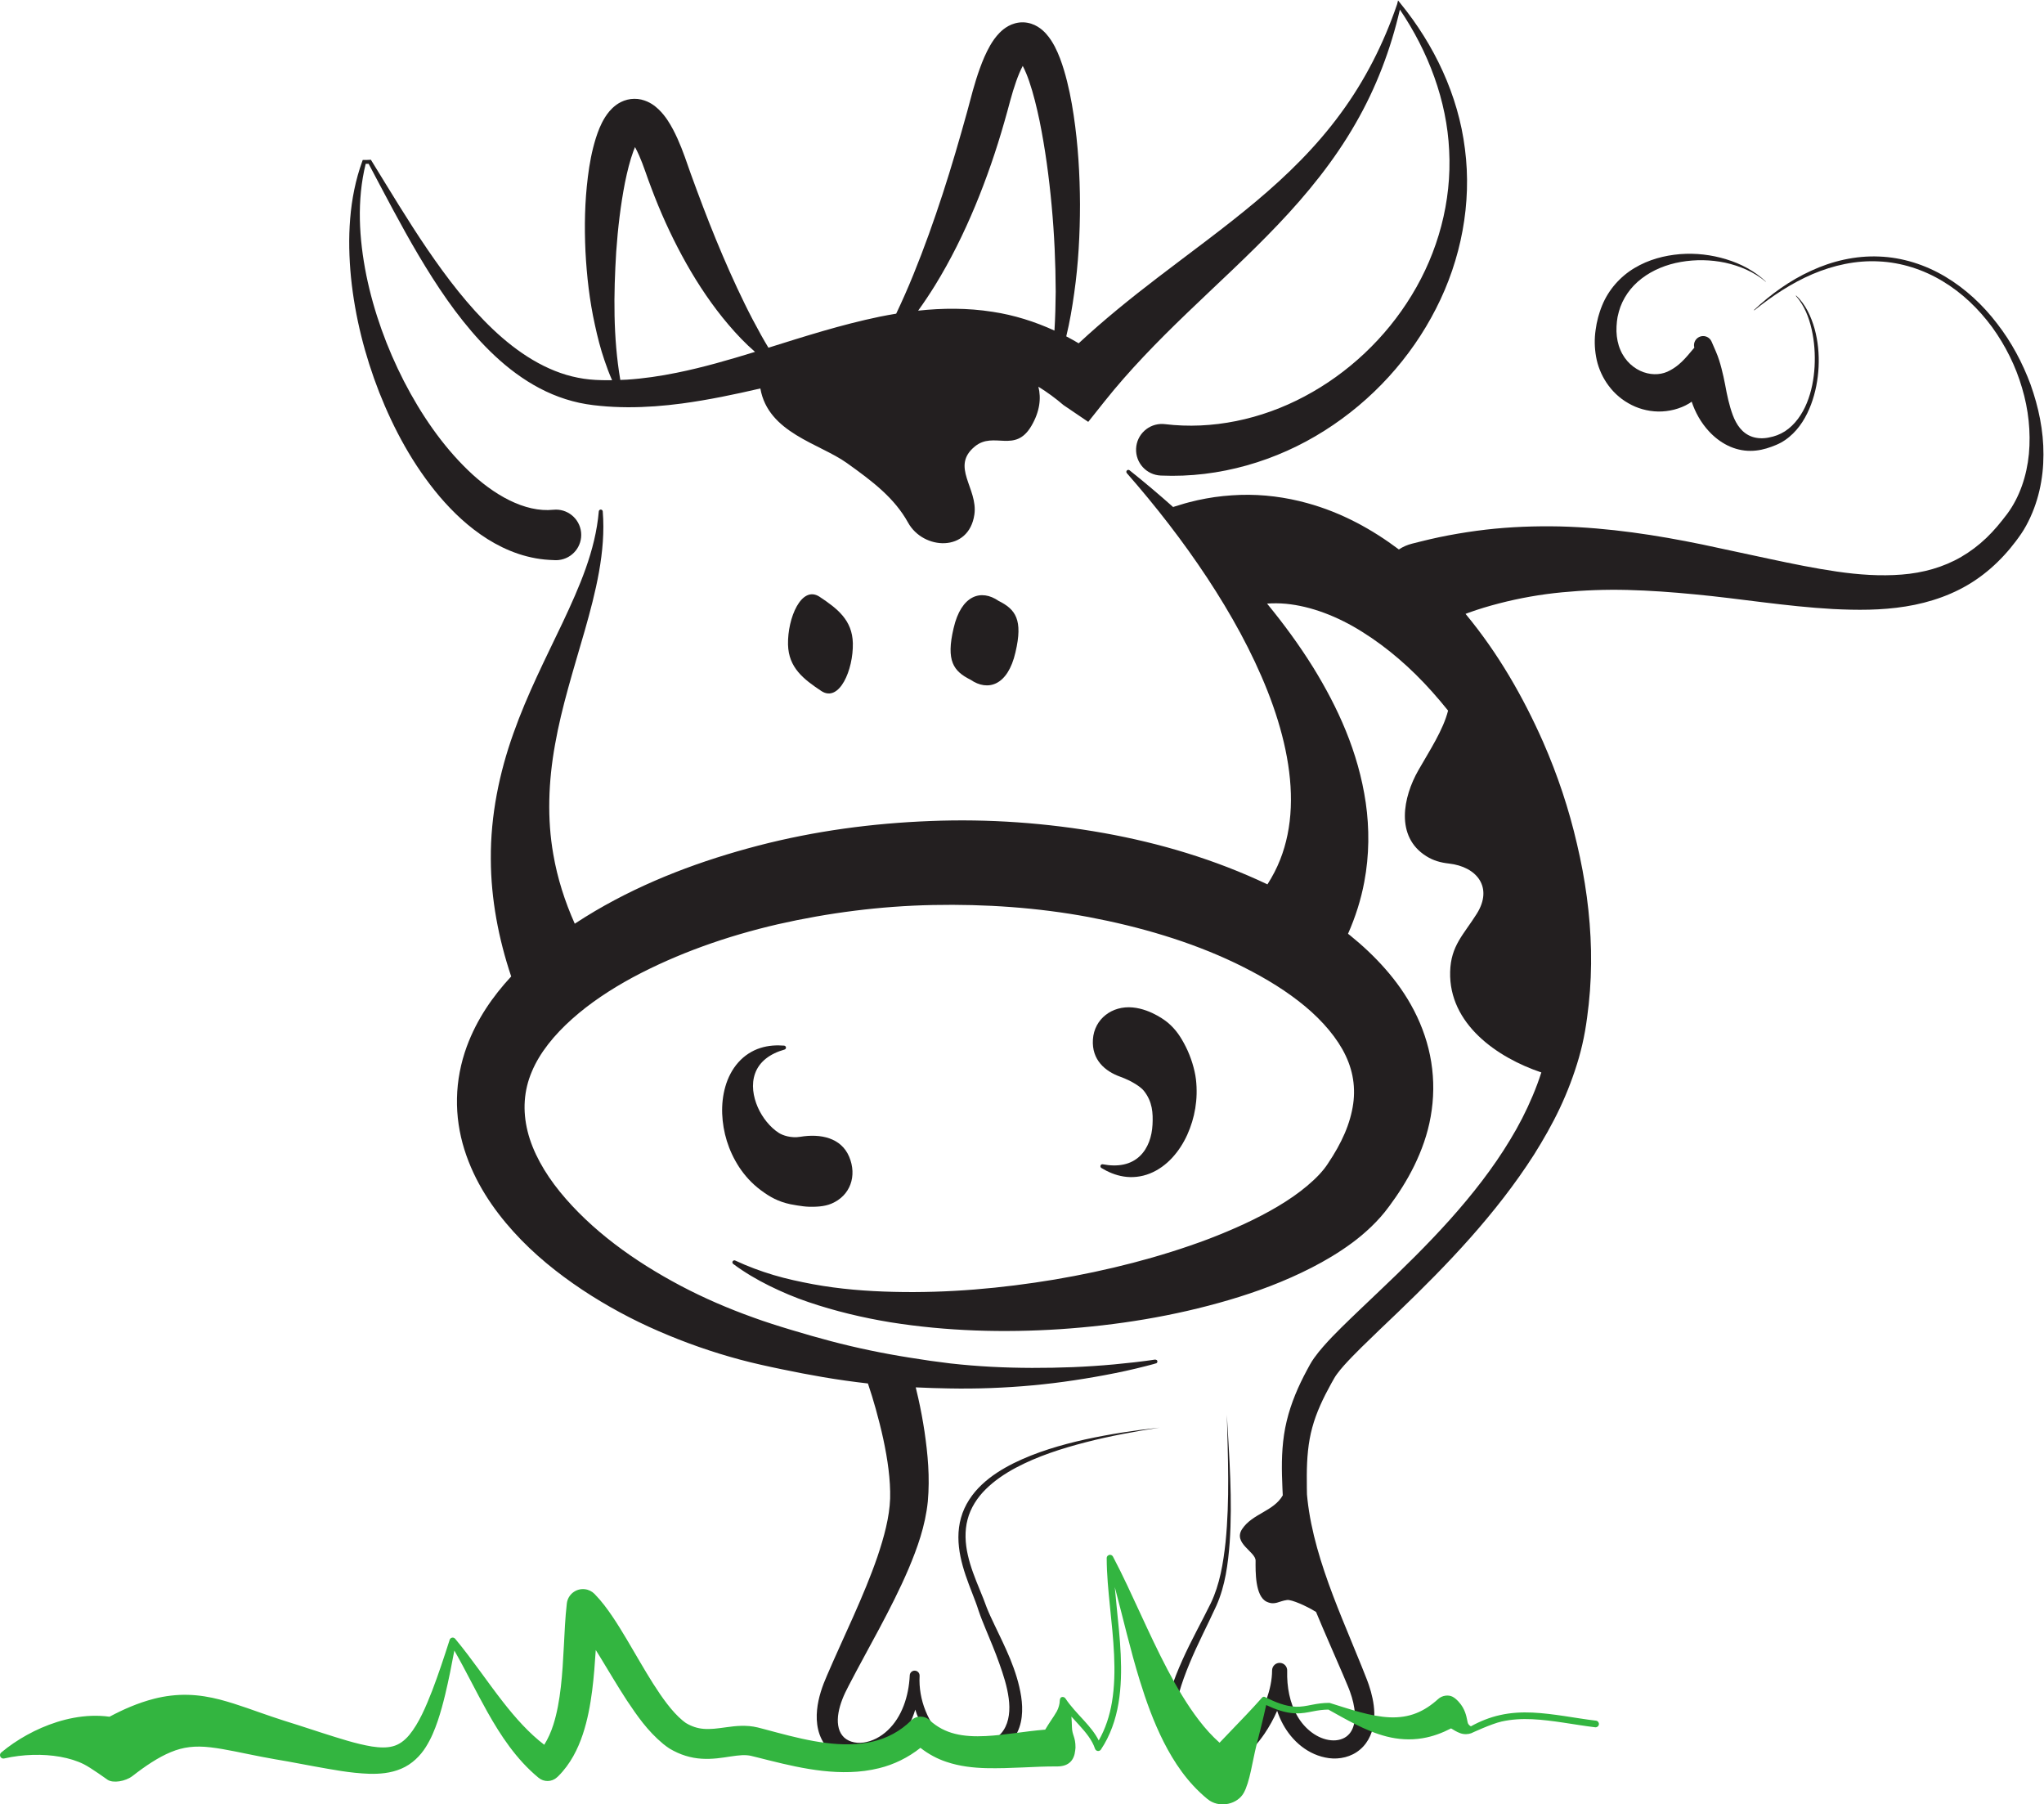
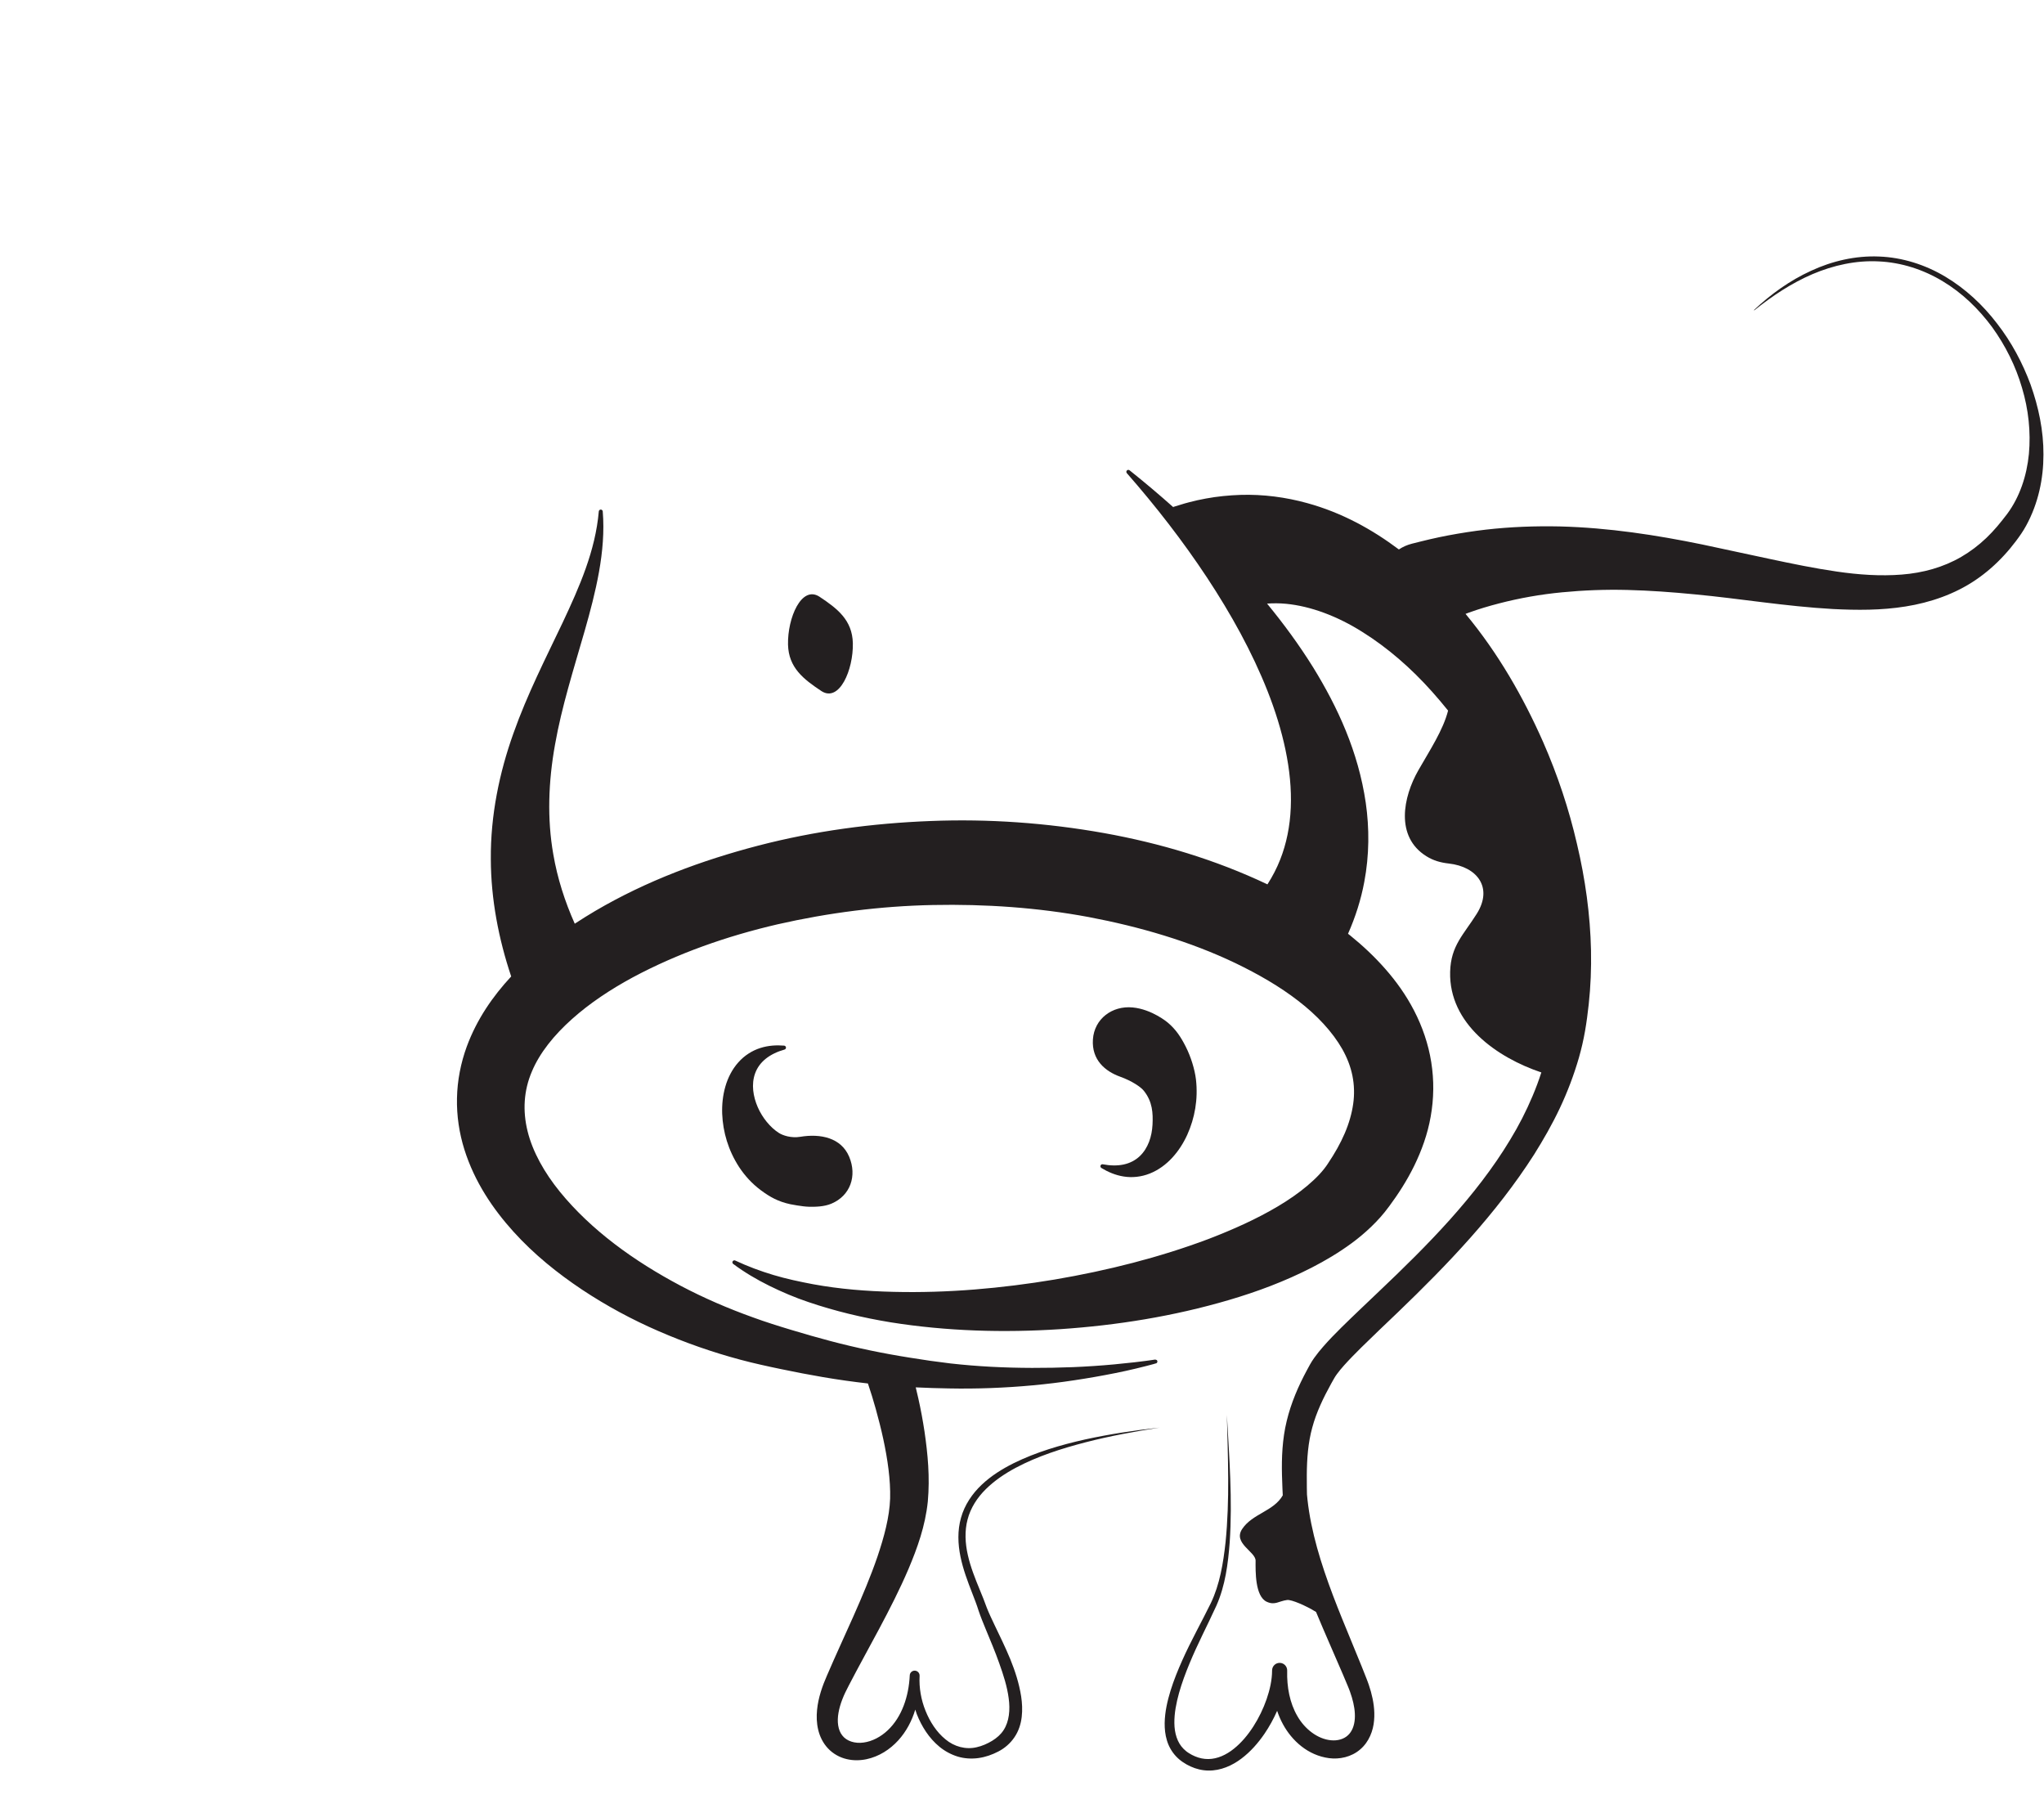
<svg xmlns="http://www.w3.org/2000/svg" viewBox="0 0 517.627 456.853" height="456.853" width="517.627" xml:space="preserve" id="svg2">
  <defs id="defs6" />
  <g transform="matrix(1.333,0,0,-1.333,0,456.853)" id="g10">
    <g transform="scale(0.1)" id="g12">
-       <path id="path14" style="fill:#231f20;fill-opacity:1;fill-rule:nonzero;stroke:none" d="m 1170.68,2949.21 c 3.11,44.39 8.33,88.64 16.61,131.08 4.34,21.06 9.37,41.97 16.11,60.14 0.94,2.56 1.96,5.04 3,7.45 2.73,-5 5.42,-10.55 7.96,-16.31 4.01,-9.19 7.75,-18.97 11.25,-29.02 3.58,-10.58 7.72,-21.56 11.88,-32.66 16.38,-43.75 35.67,-86.57 57.97,-127.92 22.33,-41.31 47.78,-81.18 77.38,-118.02 14.87,-18.36 30.55,-36.1 47.7,-52.46 4.56,-4.26 9.17,-8.46 13.84,-12.58 -49.56,-15.27 -98.68,-29.52 -148.47,-39.61 -31.55,-6.43 -63.24,-11.12 -94.96,-13.18 -4.17,-0.26 -8.34,-0.36 -12.5,-0.53 -13.78,81.12 -12.72,162.95 -7.77,243.62 z m 45.35,215.7 c 0.5,0.5 0.62,0.55 0,0 z m 560.04,-280.18 c 29.78,48.24 54.85,99.16 76.55,151.27 21.68,52.13 40.02,105.5 55.43,159.6 3.86,13.65 7.72,27.25 11.09,40.17 3.46,12.68 7.19,25.18 11.4,37.02 3.74,10.63 7.99,20.83 12.46,29.28 4.39,-8.43 8.58,-18.47 12.17,-28.96 8.16,-23.85 14.39,-49.75 19.89,-75.84 10.6,-52.43 17.88,-106.41 22.86,-160.59 5.07,-54.24 7.48,-108.83 7.7,-163.53 -0.19,-24.6 -0.87,-49.21 -2.37,-73.81 -37.39,17.12 -77,29.57 -117.29,35.63 -48.03,7.59 -95.6,7.17 -141.68,2.22 11.17,15.46 21.74,31.35 31.79,47.54 z M 984.848,2375.26 c 10.605,-3.57 21.662,-6.38 32.982,-8.44 5.68,-0.99 11.41,-1.82 17.21,-2.37 2.78,-0.3 5.96,-0.53 9.26,-0.69 l 7.5,-0.35 2.42,-0.12 c 2.28,-0.09 4.6,-0.02 6.95,0.22 26.37,2.75 45.53,26.36 42.78,52.74 -2.75,26.38 -26.36,45.53 -52.73,42.78 -54.15,-5.64 -113.786,28.28 -162.138,75.15 -48.879,47.12 -89.273,106.18 -121.715,169.09 -32.332,63.16 -57.058,131.03 -71.437,201.28 -13.828,69.22 -18.375,141.88 -1.196,211.53 1.864,0.08 3.727,0.12 5.594,0.1 30.84,-58.03 60.988,-116.57 94.699,-173.5 34.133,-57.46 71.465,-113.82 117.957,-164.05 23.309,-24.99 48.95,-48.42 77.973,-68.17 28.903,-19.79 61.383,-35.8 96.373,-45.07 17.33,-4.79 35.81,-7.5 53,-9.08 17.35,-1.69 34.75,-2.46 52.11,-2.56 34.72,-0.13 69.23,2.6 103.21,7.12 50.64,6.83 100.17,17.27 148.89,28.55 14.71,-84.34 112.21,-104.4 164.18,-141.49 49.33,-35.19 90.49,-66.49 116.5,-113.42 28.78,-51.96 115.47,-57.07 125.92,15.51 7.18,49.89 -46,90.91 0.97,129.31 36.22,29.58 76.34,-14.26 107.51,39.27 15.81,27.16 18.66,52.09 13.13,74.16 16.6,-10.31 32.52,-21.9 47.59,-34.86 l 0.02,-0.01 47.09,-31.93 30.68,38.56 c 47.1,59.2 101.07,114.48 157.75,168.87 56.59,54.47 115.93,108.31 171.68,166.88 55.73,58.43 107.56,122.21 147.84,192.67 39.17,67.79 66.86,141.2 84.11,216.12 54.17,-80.09 89.2,-172.9 93.62,-267.46 5.21,-97.15 -21.42,-193.74 -71.15,-275.04 -49.52,-81.51 -121.22,-148.59 -203.71,-192.28 -82.34,-43.9 -176.02,-63.41 -265.07,-52.64 -1.2,0.13 -2.53,0.25 -3.75,0.3 -27.04,1.18 -49.92,-19.78 -51.09,-46.82 -1.18,-27.05 19.78,-49.92 46.83,-51.1 l 0.57,-0.03 c 111.11,-4.85 220.19,27.96 310.43,85.21 90.56,57.19 164.19,138.12 211.89,231.78 47.92,93.42 68.4,200.65 55.04,303.31 -12.7,102.94 -58.82,198.26 -122.28,276.2 l -4.82,5.92 -1.79,-7.17 v -0.01 c -25.47,-74.77 -61.36,-145.27 -107.44,-207.7 -45.88,-62.69 -101.28,-117.11 -160.87,-167.04 -59.62,-50.04 -123.38,-96.09 -186.94,-144.8 -50.77,-38.85 -101.43,-79.69 -149.71,-124.49 -7.72,4.61 -15.59,8.99 -23.58,13.18 6.6,27.13 11.3,54.65 15.12,82.28 7.97,55.79 10.94,112.12 10.97,168.5 -0.27,56.41 -3.54,112.9 -12.07,169.56 -4.24,28.41 -9.77,56.74 -18.44,85.67 -4.45,14.49 -9.46,29.14 -17.48,44.6 -4.18,7.77 -8.89,15.8 -16.72,24.52 -3.97,4.32 -8.81,8.92 -15.82,13.17 -6.88,4.2 -16.64,7.95 -27.45,8.18 -10.8,0.27 -20.87,-3.05 -28,-7.01 -7.28,-4 -12.35,-8.45 -16.57,-12.64 -8.34,-8.49 -13.34,-16.3 -17.93,-23.93 -8.66,-15.17 -14.48,-29.49 -19.68,-43.72 -5.17,-14.21 -9.45,-28.24 -13.39,-42.23 l -10.74,-39.97 c -14.54,-52.5 -29.75,-104.77 -46.6,-156.47 -16.86,-51.68 -35.12,-102.89 -55.66,-153.31 -10.12,-24.99 -21.03,-49.66 -32.64,-74.12 -10.58,-1.75 -21.11,-3.64 -31.47,-5.75 -73.51,-15.27 -142.96,-37.56 -211.22,-58.89 -4.86,8.07 -9.63,16.17 -14.15,24.33 -10.94,19.67 -21.36,39.47 -31.16,59.55 -19.66,40.11 -37.61,80.82 -54.53,121.98 -16.9,41.17 -32.57,82.85 -47.81,124.78 L 1301,3129.3 c -4.13,11.47 -8.64,23 -13.9,34.69 -5.37,11.72 -11.17,23.51 -19.55,36.01 -4.31,6.24 -9.23,12.68 -16.2,19.44 -7.12,6.51 -16.42,14.61 -33.12,18.72 -8.21,1.93 -18.02,1.94 -26.6,-0.29 -8.65,-2.16 -15.72,-6.07 -21.08,-9.99 -10.67,-8.03 -16.29,-15.99 -20.99,-23.17 -8.98,-14.42 -13.5,-27.32 -17.62,-39.96 -7.82,-25.14 -12.07,-49.13 -15.07,-73.12 -6.04,-47.8 -6.77,-94.97 -4.62,-141.89 2.46,-46.88 7.73,-93.54 17.88,-139.34 4.93,-22.88 10.67,-45.62 18.31,-67.8 4.21,-12.7 9.01,-25.23 14.38,-37.48 -6.47,-0.08 -12.94,-0.13 -19.4,0.06 -15.97,0.36 -30.62,1.6 -45.6,4.68 -59.9,11.65 -114.757,47.67 -161.398,91.95 -46.93,44.57 -87.086,97.22 -124.317,151.71 -37.246,54.63 -71.375,111.69 -106.289,168.32 l -1.23,1.99 -2.106,-0.11 h -0.023 c -3.594,-0.32 -7.191,-0.33 -10.793,-0.28 l -2.5,0.04 -0.957,-2.63 c -25.449,-69.96 -28.629,-146.58 -21.383,-220.67 7.586,-74.42 26.114,-147.73 53.574,-218.03 27.786,-70.15 64.129,-138 114.961,-198.22 25.555,-29.93 54.996,-57.99 90.778,-80.59 17.918,-11.21 37.453,-20.98 58.711,-28.08" />
      <path id="path16" style="fill:#231f20;fill-opacity:1;fill-rule:nonzero;stroke:none" d="m 1454.87,1416.37 c 9.85,7.85 21.97,13.51 35.59,17.36 1.47,0.43 2.62,1.73 2.75,3.34 0.17,2.09 -1.38,3.94 -3.47,4.11 l -0.13,0.02 c -14.21,1.18 -29.87,0.38 -45.07,-4.49 -15.25,-4.77 -30.22,-14.14 -41.83,-27.26 -11.71,-13.06 -19.92,-29.29 -24.71,-46.08 -4.85,-16.84 -6.6,-34.33 -5.99,-51.69 1.44,-34.7 11.48,-69.39 32.29,-101.34 10.49,-15.89 24,-31.09 41.24,-43.87 17.15,-12.77 32.95,-21.6 55.98,-26.52 0,0 22.57,-4.49 35.06,-4.77 12.5,-0.28 29.01,-0.01 42.92,5.84 36.14,15.2 48.98,52.94 33.78,89.08 -15.2,36.14 -54.29,44.34 -92.97,37.92 -17.06,-2.83 -33.23,2.45 -41.14,7.67 -15.92,10.41 -30.64,28.18 -39.56,48.5 -8.86,20.31 -12.57,43.55 -5.06,64.29 3.72,10.35 10.52,20.1 20.32,27.89" />
      <path id="path18" style="fill:#231f20;fill-opacity:1;fill-rule:nonzero;stroke:none" d="m 2165.31,1231.26 c -7.96,-7.58 -18.4,-13.26 -30.64,-15.85 -12.33,-2.61 -25.7,-2.25 -39.6,0.39 -1.52,0.29 -3.11,-0.37 -3.96,-1.75 -1.09,-1.79 -0.52,-4.13 1.27,-5.23 l 0.11,-0.07 c 12.18,-7.42 26.54,-13.7 42.3,-16.15 15.79,-2.56 33.36,-0.88 49.62,5.67 16.31,6.44 30.91,17.28 42.71,30.15 11.87,12.9 21.26,27.76 28.48,43.56 14.23,31.68 20.78,67.18 16.46,105.07 -2.27,18.9 -9.54,42.72 -19.23,61.87 -9.62,19.09 -19.17,33.34 -34.59,46.26 0,0 -29.6,25.07 -66.45,28.54 -39.05,3.69 -72.91,-21.71 -75.48,-60.85 -2.57,-39.12 23.66,-60.57 51.75,-70.68 22.3,-8.03 39.17,-19.43 45.07,-26.84 16.36,-20.58 17.52,-42.15 16.41,-64.32 -1.15,-22.13 -8.23,-44.58 -24.23,-59.77" />
      <path id="path20" style="fill:#231f20;fill-opacity:1;fill-rule:nonzero;stroke:none" d="m 1556.71,2293.94 c -34.02,21.95 -60.71,-40.33 -59.64,-90.99 1.07,-44.03 29.52,-65.78 63.53,-88.37 34.01,-21.92 60.71,40.36 59.63,91 -1.06,44.05 -29.5,65.8 -63.52,88.36" />
-       <path id="path22" style="fill:#231f20;fill-opacity:1;fill-rule:nonzero;stroke:none" d="m 1811.6,2233.87 c -14.63,-61.95 -0.16,-81.6 32.31,-97.73 32.48,-22.41 70.66,-11.7 85.27,52.17 14.62,61.96 0.15,81.62 -32.31,97.76 -32.49,22.41 -70.65,11.67 -85.27,-52.2" />
      <path id="path24" style="fill:#231f20;fill-opacity:1;fill-rule:nonzero;stroke:none" d="m 3857.96,2696.1 c -15.49,41.87 -36.64,81.51 -63.91,116.56 -26.89,35.23 -59.9,66.04 -98.06,88.89 -38.09,22.83 -81.84,36.87 -126.39,38.47 -44.57,1.84 -89,-8.55 -128.98,-27.11 -40.21,-18.36 -76.38,-44.36 -108.21,-74.33 -0.15,-0.15 -0.18,-0.4 -0.04,-0.57 0.15,-0.18 0.41,-0.21 0.59,-0.06 34.07,27.28 70.63,51.56 110.45,68.64 39.74,16.88 82.84,26.43 125.78,24.16 42.91,-1.93 84.94,-15.5 121.66,-37.77 36.9,-22.11 68.44,-52.67 93.94,-87.28 25.17,-34.9 44.66,-73.94 56.61,-115.05 12.31,-40.94 16.93,-84.04 13.09,-125.67 -4.04,-41.52 -17.49,-81.73 -41.1,-113.64 -5.68,-7.45 -12.41,-16.05 -18.91,-23.72 -6.64,-7.78 -13.6,-15.2 -20.89,-22.19 -14.6,-13.93 -30.58,-26.01 -47.64,-35.93 -34.16,-19.84 -72.81,-30.46 -113.04,-33.59 -40.25,-3.21 -81.86,-0.37 -123.6,5.76 -41.79,6.04 -83.9,14.72 -126.4,23.77 l -129.03,27.63 c -87.09,17.88 -177.33,31.86 -270.44,34.27 -46.5,0.97 -93.64,-0.68 -140.81,-6.11 -23.57,-2.75 -47.15,-6.38 -70.66,-10.8 -11.76,-2.2 -23.48,-4.7 -35.17,-7.39 l -17.86,-4.32 -16.58,-4.16 c -4.15,-1.07 -8.7,-2.57 -12.75,-4.34 -4.28,-1.87 -8.25,-4.13 -12.03,-6.6 -50.05,37.51 -107.58,69.8 -174.45,88.11 -40.03,11.04 -83.12,16.91 -126.79,15.52 -21.8,-0.78 -43.73,-2.89 -65.31,-6.89 -10.82,-1.96 -21.53,-4.34 -32.1,-7.14 l -7.96,-2.14 -8.82,-2.69 -13.14,-4 c 0,0 0.22,-0.37 0.54,-0.93 -27.32,24.28 -55.15,47.87 -83.59,70.5 -1.4,1.11 -3.45,1.12 -4.84,-0.1 -1.56,-1.38 -1.72,-3.75 -0.34,-5.31 55.37,-63.14 106.68,-129.28 152.34,-198.36 45.51,-69.01 85.56,-141.13 114.88,-215.32 29.18,-73.9 47.25,-150.79 44.22,-221.58 -1.45,-35.3 -8.21,-68.64 -20.13,-98.81 -6.51,-16.61 -14.73,-32.19 -24.19,-46.99 -99.83,47.33 -204.24,78.3 -310.14,97.36 -109.2,19.48 -219.91,27.36 -329.98,22.96 -110.12,-4.22 -219.79,-18.82 -327.16,-46.7 -106.7,-27.88 -211.96,-66.61 -309.84,-124.13 -13.07,-7.71 -26.03,-15.78 -38.84,-24.2 -18.82,42.19 -32.96,86.18 -40.79,131.88 -11.78,66.96 -9.5,137.37 3.34,208.47 12.53,71.23 35.27,142.75 56.34,215.98 10.44,36.65 20.39,73.87 27.17,111.86 6.77,37.91 10.25,76.8 7.11,114.9 -0.14,1.79 -1.57,3.32 -3.43,3.49 -2.07,0.17 -3.89,-1.36 -4.07,-3.43 -6.46,-75 -36.84,-143.46 -68.61,-211.1 -32.14,-67.72 -67.21,-135.88 -93.586,-210.49 -26.559,-74.23 -43.644,-155.63 -42.941,-239.15 0.226,-75.58 14.734,-151.24 38.699,-222.62 -34.551,-37.18 -65.258,-81.07 -84.426,-133.28 -11.32,-30.92 -17.937,-64.46 -18.547,-97.91 -0.765,-33.43 4.364,-66.61 13.996,-97.37 19.453,-61.86 54.352,-113.08 93.34,-156.24 39.185,-43.32 83.715,-78.97 130.155,-109.989 46.54,-30.902 95.36,-57.172 145.75,-78.992 50.35,-21.867 102.01,-39.949 154.55,-54.019 12.94,-3.45 27.12,-6.961 39.53,-9.719 13.6,-3.172 26.05,-5.692 39.21,-8.473 26,-5.406 52.22,-10.508 78.61,-14.988 28.38,-4.852 56.93,-8.852 85.54,-12.11 5.28,-15.48 10.36,-32.121 14.89,-48.308 5.26,-19.063 10.21,-38.192 14.33,-57.371 8.18,-38.082 13.92,-77.41 12.98,-113.039 -1.27,-35.391 -11.54,-73.133 -24.2,-110.571 -12.88,-37.492 -28.72,-74.839 -45.26,-112.203 -16.56,-37.398 -34.04,-74.758 -50.5,-113.156 -8.57,-19.441 -16.59,-41.754 -18.88,-65.543 -1.16,-11.949 -0.89,-24.57 2.12,-37.301 2.95,-12.66 9.07,-25.527 18.72,-35.687 9.56,-10.219 22.27,-17.172 35.13,-20.199 12.91,-3.141 25.91,-2.812 37.96,-0.293 24.21,5.16 44.76,18.73 60.24,35.66 15.54,17.019 26.11,37.48 32.43,58.562 0.98,-2.922 1.84,-5.883 2.94,-8.75 9.21,-23.16 22.9,-45.261 43.01,-61.801 10.02,-8.23 21.78,-14.679 34.55,-18.628 12.79,-3.883 26.57,-4.652 39.75,-2.812 13.28,1.883 25.66,6.25 37.41,12.34 11.8,5.992 22.89,15.422 30.73,27.121 8.02,11.66 12.31,25.371 13.82,38.629 1.58,13.312 0.82,26.332 -1.04,38.871 -3.91,25.059 -11.62,48.539 -20.75,71.039 -9.31,22.441 -19.9,44.039 -30.17,65.461 -5.09,10.711 -10.17,21.391 -14.4,32.059 -3.95,11.07 -8.58,22.679 -13.11,33.55 -9.07,21.993 -17.78,43.801 -22.85,66.352 -5.12,22.437 -6.35,45.738 -0.55,67.621 5.65,21.898 18.36,41.617 34.79,57.758 16.43,16.211 36.04,29.41 56.75,40.488 41.62,22.113 87.22,36.66 133.17,48.543 46.06,11.899 93,20.43 140.11,27.75 -47.41,-5.121 -94.66,-12.262 -141.38,-22.441 -46.59,-10.481 -92.93,-23.91 -136.3,-45.34 -21.55,-10.84 -42.45,-23.781 -60.34,-40.77 -17.85,-16.82 -32.45,-38.269 -39.23,-62.582 -6.96,-24.289 -5.98,-50.027 -1,-74.027 4.93,-24.133 13.6,-46.961 22.25,-69.18 4.35,-11.25 8.54,-21.793 12.13,-33.34 3.93,-11.742 8.52,-22.871 13.07,-33.953 9.16,-22.109 18.41,-43.898 26.19,-65.968 7.87,-21.969 15,-44.149 17.91,-66.348 3.07,-22.07 1.01,-44.184 -9.62,-60.543 -5.29,-8.258 -12.78,-14.82 -21.79,-20.379 -9.05,-5.48 -19.18,-9.93 -29.4,-12.191 -20.56,-4.899 -42.55,0.972 -59.27,15 -16.96,13.742 -29.52,33.339 -37.91,54.269 -8.44,20.871 -12.43,43.742 -11.24,65.863 0,0.207 0.01,0.418 0.01,0.629 v 0.008 0.211 c 0.06,5.109 -3.99,9.332 -9.12,9.473 -5.17,0.136 -9.47,-3.942 -9.61,-9.114 0,-0.089 0.01,-0.187 0.01,-0.277 h -0.02 v -0.012 c -1.88,-39.281 -14.91,-78.57 -41.74,-103.82 -13.16,-12.488 -29.59,-21.148 -46.07,-23.328 -16.48,-2.32 -32.1,2.75 -40.16,13.258 -8.4,10.293 -10.39,26.472 -7.37,43.359 1.45,8.442 4.02,17.07 7.32,25.59 3.29,8.57 7.33,16.781 12.03,25.762 18.67,36.09 38.75,72.019 58.26,108.672 19.5,36.66 38.67,73.937 55.47,113.289 16.55,39.3 31.77,80.968 36.61,127.968 4.13,46.68 -0.04,89.801 -6.26,132.653 -3.25,21.34 -7.11,42.449 -11.83,63.34 -1.57,6.976 -3.19,13.859 -4.86,20.726 20.98,-0.969 42,-1.699 62.84,-2.008 26.71,-0.539 53.37,-0.269 79.95,0.719 53.16,1.981 106.03,6.801 158.34,14.77 26.16,3.91 52.19,8.453 78.06,13.66 12.93,2.601 25.83,5.371 38.65,8.472 l 19.2,4.75 9.57,2.5 4.77,1.278 2.39,0.66 1.18,0.32 c 1.55,0.34 -0.32,-0.437 -2.16,1.25 1.5,-1.418 3.88,-1.359 5.3,0.153 1.43,1.5 1.36,3.867 -0.14,5.296 -2.65,1.571 -5.33,0.602 -4.57,0.782 l -1.23,-0.168 -2.43,-0.371 -4.84,-0.692 -9.71,-1.328 -19.45,-2.383 -38.96,-4.027 c -25.98,-2.41 -52,-4.121 -78.01,-5.211 -52.03,-1.988 -104,-2.07 -155.66,0.691 -25.82,1.379 -51.56,3.477 -77.15,6.348 -25.84,3.063 -51.28,6.723 -76.8,10.902 -50.96,8.047 -101.18,18.418 -150.84,31.547 -24.85,6.532 -49.6,13.653 -74.39,21.141 -12.22,3.742 -25.19,7.59 -36.84,11.449 -12.88,4.094 -23.86,7.934 -35.93,12.301 -47.55,17.019 -93.85,36.98 -138.05,60.34 -44.15,23.421 -86.5,49.641 -125.44,79.421 -38.91,29.7 -74.39,62.96 -103.75,99.05 -29.22,35.99 -51.61,75.56 -61.28,114.76 -9.731,39.28 -7.219,77.52 8.01,113.28 14.96,35.97 42.58,69.76 76.21,99.83 33.67,30.16 73.36,56.43 115.58,79.27 84.93,45.47 178.77,78.47 275.37,100.84 96.28,21.89 195.62,34.66 295.02,36.61 99.44,1.98 199.01,-4.85 296.07,-22.92 96.77,-18.35 192.01,-46.14 278.33,-87.41 42.97,-20.74 84,-44.2 119.47,-71.72 35.56,-27.32 65.1,-58.95 83.76,-91.81 9.29,-16.49 15.73,-33.3 19.2,-50.55 1.7,-8.86 2.75,-16.9 2.98,-26.83 0.23,-7.74 -0.22,-17.48 -1.52,-26.33 -2.56,-18.17 -7.91,-37.06 -16.07,-56.09 -4.08,-9.51 -8.82,-19.04 -14.11,-28.53 -2.66,-4.75 -5.45,-9.47 -8.36,-14.2 l -10.03,-15.58 c -1.35,-2.1 -4.28,-6.2 -7.02,-9.64 -2.83,-3.55 -5.97,-7.13 -9.28,-10.7 -6.7,-7.14 -14.33,-14.13 -22.52,-21.07 -16.43,-13.86 -35.33,-26.88 -55.48,-38.88 -40.38,-24.06 -85.45,-44.17 -131.78,-62.02 -93.16,-35.1 -192.32,-60.07 -292.82,-77.141 -100.62,-16.738 -203.15,-25.89 -305.66,-23.347 -51.24,1.187 -102.56,5.218 -153.09,14.508 -25.21,4.781 -50.44,10.089 -75.16,17.49 -24.7,7.38 -49.01,16.43 -72.64,27.49 -1.59,0.74 -3.55,0.31 -4.64,-1.15 -1.24,-1.66 -0.9,-4.02 0.76,-5.27 21.31,-15.92 44.46,-29.549 68.47,-41.451 24.03,-11.848 48.84,-22.418 74.31,-30.969 50.89,-17.32 103.43,-29.801 156.51,-38.531 106.3,-16.91 214.46,-20.008 322.03,-12.981 107.62,7.282 215,24.313 320.81,55.461 52.95,15.59 105.41,35.071 156.96,61.431 25.77,13.25 51.32,28.3 76.25,46.66 12.48,9.16 24.65,19.4 36.54,30.73 5.92,5.72 11.77,11.7 17.46,18.09 5.75,6.55 10.93,12.75 17.17,21.32 l 12.08,16.92 c 4.29,6.23 8.48,12.58 12.56,19.08 8.14,13.01 15.8,26.59 22.79,40.85 13.87,28.47 25.34,59.73 31.2,93.35 3,16.98 4.65,33.46 4.86,51.91 0.21,16.29 -1.11,34.43 -3.83,51.41 -5.46,34.42 -16.96,67.54 -32.31,97.28 -15.33,29.87 -34.37,56.34 -55.19,79.97 -20.76,23.61 -43.22,44.49 -66.52,63.35 -1.35,1.09 -2.73,2.11 -4.08,3.19 13.98,31.59 24.61,64.77 30.87,98.46 9.65,50.85 9.76,102.13 2.81,150.39 -14.19,96.99 -53.33,181.43 -99.6,256.58 -26.81,43.12 -56.45,83.42 -87.9,121.68 11.71,0.85 23.75,0.8 36.11,-0.36 46.94,-4.52 97.79,-23.62 145.1,-53.57 47.56,-29.7 92.49,-68.71 132.31,-113.39 10.4,-11.63 20.52,-23.63 30.39,-35.91 -9.4,-36.95 -34.35,-74.63 -56.65,-113.68 -28.57,-50.07 -44.34,-125.55 15.3,-162.85 13.46,-8.42 26.9,-12.15 42.76,-13.94 53.71,-6.01 84.39,-45.48 53.13,-95.35 -24.96,-39.82 -49.35,-60.51 -50.64,-110.29 -2.56,-99.01 89.03,-162.88 173.27,-191.17 -4.82,-15.07 -10.4,-29.98 -16.63,-44.69 -12.04,-28.59 -26.3,-56.53 -42.71,-83.35 -32.46,-53.93 -71.91,-104.1 -114.44,-151.69 -42.68,-47.53 -88.53,-92.5 -135.48,-136.989 -23.38,-22.371 -47.08,-44.562 -70.6,-67.75 -11.79,-11.633 -23.42,-23.562 -34.83,-36.621 -5.7,-6.551 -11.35,-13.379 -16.86,-21.14 -2.75,-3.899 -5.51,-8.079 -8.09,-12.758 l -5.9,-10.864 c -16.04,-29.796 -29.97,-61.777 -38.25,-96.32 -8.4,-34.508 -9.76,-69.769 -8.95,-102.976 l 0.87,-24.864 0.59,-12.328 0.06,-0.879 c -17.37,-30.5 -57.47,-34.543 -77.1,-63.89 -18.12,-27.102 25.51,-43.032 25.44,-60.129 -0.09,-19.731 -1.25,-68.133 21.41,-78.262 15.61,-6.98 22.25,1.34 38.55,3.488 8.02,1.063 36.02,-10.879 54.92,-22.777 16.56,-40.02 34.18,-79.262 50.91,-118.391 l 9.36,-22.238 2.22,-5.473 1.92,-5.089 c 1.28,-3.489 2.44,-7.008 3.49,-10.532 4.21,-14 6.63,-28.289 5.7,-41.289 -0.9,-13.019 -5.33,-24.23 -13.19,-31.32 -7.74,-7.188 -19.45,-10.539 -31.95,-9.348 -25.45,2.297 -49.93,21.278 -63.98,45.989 -14.54,24.91 -20.12,55.39 -19.35,85.839 h -0.03 c 0.01,0.141 0.04,0.282 0.04,0.43 0.23,7.762 -5.78,14.34 -13.58,14.75 -7.91,0.41 -14.66,-5.66 -15.07,-13.57 l -0.03,-0.5 c -0.01,-0.16 0,-0.321 -0.01,-0.489 0.01,-17.718 -4.25,-36.609 -10.46,-54.57 -6.3,-18.039 -14.76,-35.512 -25.1,-51.621 -10.35,-16.07 -22.67,-30.91 -37.13,-42.43 -14.37,-11.519 -31.23,-19.359 -48.4,-19.468 -8.55,-0.141 -17.1,1.688 -25.26,5.121 -4.06,1.688 -8.11,3.77 -11.86,6.219 -2.42,1.48 -3.39,2.371 -5.21,3.719 -1.68,1.352 -3.26,2.789 -4.76,4.301 -12.13,12.051 -17.27,30.129 -17.44,48.898 -0.24,18.852 3.62,38.25 8.86,57.211 5.35,18.993 12.32,37.711 19.98,56.18 15.27,37.082 34.1,72.59 51.04,109.77 16.93,38.211 22.07,79.429 25.21,119.781 5.48,81.172 -0.8,162.012 -5.36,242.66 1.95,-80.738 5.57,-161.84 -2.48,-241.988 -4.37,-39.793 -10.94,-80.032 -27.93,-115.614 -17.58,-35.898 -37.67,-71.378 -54.27,-108.648 -8.35,-18.621 -16.06,-37.641 -22.23,-57.398 -6.05,-19.762 -10.88,-40.293 -11.26,-61.954 -0.1,-10.796 0.93,-21.929 4.27,-32.82 3.2,-10.898 9.07,-21.418 17.03,-29.976 2,-2.152 4.1,-4.16 6.31,-6.051 2.13,-1.781 5.09,-4.09 6.98,-5.281 4.62,-3.199 9.52,-5.91 14.71,-8.25 10.32,-4.719 21.86,-7.59 33.54,-7.75 23.61,-0.48 45.57,9.539 62.9,22.66 17.57,13.23 31.79,29.601 43.82,47.121 9.39,13.789 17.41,28.398 24.12,43.66 2.92,-8.641 6.54,-17.133 10.99,-25.332 17.07,-31.539 47.67,-59.328 87.7,-64.578 19.57,-2.562 42.24,2.008 59.04,16.539 17.01,14.379 24.87,35.89 26.43,55 1.75,19.441 -1.34,37.73 -6.03,54.859 -1.19,4.289 -2.5,8.512 -3.92,12.672 l -2.26,6.348 -2.24,5.859 -9.06,22.844 c -24.47,60.609 -50.51,119.75 -70.78,180.137 -10.14,30.16 -18.85,60.589 -25.05,91.242 -3.09,15.238 -5.57,30.89 -7.2,45.84 l -0.6,6.058 -0.3,3.031 -0.04,0.352 c -0.01,0.219 -0.02,0.449 0,0.27 l -0.02,0.75 -0.22,12.019 -0.09,23.828 c 0.19,31.61 2.51,61.813 10.38,90.301 7.65,28.52 20.86,56.148 35.85,83.301 l 5.89,10.437 c 1.37,2.41 3.09,5.012 5.06,7.723 3.95,5.437 8.68,11.109 13.7,16.738 10.09,11.289 21.27,22.492 32.53,33.742 22.69,22.43 46.36,44.68 69.86,67.219 93.93,90.29 186.07,186.2 258.37,299.17 17.78,28.37 34.57,57.63 49.06,88.32 14.45,30.68 26.68,62.71 36.26,95.87 4.75,16.68 8.59,33.28 11.68,50.88 2.91,16.65 5.08,33.7 6.96,50.6 3.69,33.91 5.01,68.02 4.34,102.06 -1.43,68.11 -10.93,135.83 -26.58,202.08 -15.27,66.39 -36.92,131.42 -64.52,194.28 -37.83,85.48 -85.25,168.3 -147.25,243.06 2.11,0.77 4.17,1.63 6.28,2.37 18.74,6.75 37.89,12.48 57.32,17.49 38.85,10.09 78.91,17.19 119.77,21.09 40.84,3.95 82.47,5.56 124.51,4.47 42.04,-1.05 84.51,-4.15 127.34,-8.31 85.75,-8.01 172.45,-22.85 262.89,-27.91 45.16,-2.25 91.48,-2.65 138.09,4.89 46.4,7.37 93.27,23.33 133.06,50.46 19.89,13.46 37.9,29.32 53.82,46.64 8,8.63 15.47,17.65 22.47,26.94 7.08,9.45 13.45,18.38 19.46,29.41 23.13,42.24 32.93,89.3 32.89,134.91 0.26,45.78 -9.33,90.4 -24.22,132.42" />
-       <path id="path26" style="fill:#231f20;fill-opacity:1;fill-rule:nonzero;stroke:none" d="m 3093.38,2661.46 c 16.72,-9.81 36.37,-15.44 56.69,-15.85 20.24,-0.29 41.31,4.75 59,15.41 1.68,0.99 3.14,2.25 4.74,3.33 6.82,-20.24 17.42,-39.71 32.86,-56.36 9.95,-10.82 22.04,-20.31 35.65,-26.99 13.62,-6.7 28.69,-10.22 43.02,-10.1 14.38,-0.05 27.74,3.21 39.91,7.71 l 8.72,3.41 c 3.23,1.32 6.17,2.77 9.04,4.3 5.75,3.12 11.14,6.81 16.07,10.93 19.97,16.45 32.82,38.71 41.49,61.55 8.6,23.02 13.19,47.25 14.39,71.57 1.13,24.32 -1.11,48.85 -7.57,72.35 -6.64,23.22 -17.11,46.33 -34.87,62.99 -0.17,0.14 -0.42,0.15 -0.58,0 -0.17,-0.16 -0.18,-0.42 -0.03,-0.6 15.9,-18 24.83,-40.77 29.93,-63.79 5.2,-23.1 6.75,-46.96 5.49,-70.55 -1.39,-23.56 -5.76,-47.13 -14.66,-68.86 -8.8,-21.63 -22.73,-41.52 -41.58,-53.82 -4.71,-2.99 -9.67,-5.5 -14.8,-7.47 -2.57,-0.98 -5.19,-1.85 -7.62,-2.49 -2.5,-0.68 -5.94,-1.51 -8.47,-1.96 -10.82,-2.21 -21.82,-1.75 -31.29,1.42 -19.29,6.55 -30.18,23.2 -36.97,41.17 -6.73,18.22 -10.98,37.93 -14.6,58.09 -1.95,10.06 -4.14,20.17 -6.84,30.53 -2.7,10.37 -5.79,20.89 -10.72,32.26 l -8.17,18.82 c -3.4,7.85 -12.14,12.19 -20.61,9.84 -9.27,-2.56 -14.71,-12.15 -12.14,-21.42 v -0.01 c -8.93,-10.65 -16.45,-19.78 -24.03,-26.95 -7.55,-7.19 -14.78,-12.3 -22.03,-16.16 -14.06,-7.98 -31.92,-9.81 -50.24,-3.5 -18.05,6.28 -35.2,20.97 -44.17,42.35 -4.64,10.58 -7.02,22.65 -7.45,35.19 -0.13,6.17 0.2,12.91 0.87,18.8 0.1,1.47 0.49,3.48 0.73,5.2 l 0.4,2.68 c -0.08,-0.17 0.26,1.29 0.37,1.85 0.62,3.13 1.41,6.19 2.27,9.26 6.8,24.45 22.03,46.47 43.21,62.63 21.09,16.26 47.37,26.85 74.81,31.55 27.47,4.78 56.22,4.36 84.02,-1.52 27.63,-6.11 54.79,-17.46 76.87,-36.12 0.08,-0.07 0.2,-0.07 0.27,0.01 0.06,0.08 0.06,0.2 -0.01,0.27 -21.02,19.88 -47.42,33.99 -75.42,42.39 -28.02,8.55 -57.82,12.08 -87.57,9.75 -29.64,-2.48 -59.69,-10.27 -86.48,-26.36 -26.75,-15.85 -49.42,-41.09 -61.62,-71.21 -1.53,-3.73 -2.98,-7.52 -4.21,-11.36 l -1.84,-5.95 c -0.53,-1.81 -1.06,-3.28 -1.57,-5.37 -2.2,-8.23 -3.66,-15.84 -4.73,-24.04 -2.34,-16.21 -2.19,-33.26 0.89,-50.47 5.91,-34.28 27.19,-69.12 61.18,-88.33" />
-       <path id="path28" style="fill:#33b540;fill-opacity:1;fill-rule:nonzero;stroke:none" d="m 1019.67,94.43 h 0.01 v 0 z m 2012.39,64.582 c -39.75,4.769 -79.34,13.359 -120.49,15.386 -20.52,0.942 -41.44,-0.16 -61.79,-4.75 -19.47,-4.296 -38.14,-11.789 -55.45,-21.398 -3.56,2.02 -5.47,4.68 -6.08,7.449 -0.76,2.961 -1.21,6.551 -2.49,11.492 -1.24,4.86 -3.23,10.879 -6.85,17.239 -3.57,6.359 -11.73,16.179 -19.53,20.129 -7.81,3.961 -19.55,2.511 -27.15,-4.399 -12.67,-11.512 -26.46,-20.93 -41.76,-26.93 -15.26,-6.082 -32.23,-8.609 -50.26,-7.851 -36.27,1.59 -74.58,15.07 -112.65,26.891 l -0.02,0.011 c -0.74,0.309 -1.63,0.52 -2.49,0.52 -11.13,0.07 -22.33,-1.551 -32.84,-3.653 -10.53,-2.097 -20.37,-4 -30.21,-3.668 -19.71,0.602 -39.24,8.731 -57.85,17.879 l -0.02,0.02 c -1.86,1.621 -4.7,1.453 -6.34,-0.41 l -2.16,-2.418 c -18.86,-21.242 -38.61,-41.539 -58.44,-62.211 -6.74,-7.031 -13.5,-14.102 -20.27,-21.219 -13.87,12.289 -27.12,26.879 -39.35,42.91 -22.19,28.93 -41.67,61.989 -59.72,96.25 -18.06,34.36 -34.71,70.098 -51.35,106.11 -16.67,35.98 -33.2,72.371 -51.84,107.75 l -0.28,0.531 c -1.06,2 -3.17,3.367 -5.59,3.359 -3.49,-0.011 -6.3,-2.832 -6.3,-6.32 0.07,-31.09 3.16,-61.781 6.23,-92.262 3.11,-30.488 6.4,-60.84 7.79,-91.168 1.37,-30.293 0.92,-60.672 -4.08,-90.242 -4.29,-25.519 -12.31,-50.41 -25.08,-72.629 -7.14,14.219 -17.45,26.219 -27.46,37.309 -12.81,14.062 -25.75,27.402 -35.8,42.5 -1.66,2.5 -4.92,3.543 -7.77,2.312 -3.2,-1.39 -3.15,-8.64 -3.15,-8.64 -0.17,-4.063 -2.08,-11.95 -5.31,-17.903 -3.26,-5.906 -7.44,-11.976 -11.82,-18.539 -3.33,-5.097 -6.91,-10.488 -10.36,-16.449 -40.56,-3.34 -77.67,-10.512 -112.98,-12.211 -20.67,-1.059 -40.48,-0.23 -58.4,4.289 -17.94,4.453 -33.87,12.762 -47.58,25.281 l -0.1,0.102 c -9.91,9.687 -25.79,9.668 -35.67,-0.102 -20.32,-20.097 -45.39,-33.687 -73.33,-40.121 -27.94,-6.539 -58.29,-6.328 -88.84,-2.457 -30.65,3.891 -61.51,11.367 -92.97,19.739 l -23.84,6.351 -12.4,3.219 c -5.49,1.359 -10.98,2.172 -16.37,2.68 -21.67,1.742 -39.74,-2 -55.13,-3.821 -15.5,-2.07 -28.43,-2.597 -40.07,-0.269 -5.81,1.191 -11.38,3.031 -16.87,5.582 -1.46,0.609 -2.35,1.199 -3.57,1.758 -1.05,0.511 -2.9,1.621 -4.47,2.511 l -0.88,0.629 -1.88,1.379 -3.78,2.973 c -20.36,17.058 -38.7,43.148 -55.64,69.679 -17.04,26.86 -33.02,55.329 -50.09,84.047 -8.55,14.371 -17.37,28.832 -27.12,43.301 -9.82,14.441 -20.3,28.93 -34.13,43.102 l -0.01,0.007 -0.13,0.141 c -4.77,4.801 -11.14,8.082 -18.39,8.922 -16.95,1.949 -32.27,-10.211 -34.21,-27.152 -3.24,-28.118 -4.24,-54.809 -5.64,-81.129 -1.36,-26.27 -2.83,-52.051 -5.71,-77.16 -2.89,-25.051 -7.11,-49.559 -14.25,-71.969 -4.42,-13.922 -10.24,-26.75 -17.28,-38.071 -28.67,21.879 -54.384,50.598 -78.251,81.192 -30.277,38.629 -58.187,80.648 -90.429,119.469 l -0.602,0.73 c -0.895,1.078 -2.164,1.848 -3.648,2.098 -3.317,0.57 -6.465,-1.66 -7.036,-4.969 -10.324,-32.141 -20.875,-64.211 -32.793,-95.379 -12.007,-30.742 -25.23,-62.262 -43.851,-84.769 -9.367,-11.122 -19.625,-18.313 -31.047,-21.25 -11.438,-3.122 -25.219,-2.661 -39.965,-0.372 -29.648,4.852 -61.5,15.36 -93.332,25.45 l -48.238,15.629 -24.469,7.691 -23.426,7.73 c -31.418,10.442 -62.383,22.872 -99.269,32.622 -18.449,4.726 -38.844,8.41 -60.414,8.949 -21.532,0.621 -43.672,-2.133 -64.082,-7.332 -31.676,-8.129 -59.387,-20.578 -85.051,-34.219 -11.777,1.602 -23.227,2.051 -34.16,1.68 -23.598,-0.891 -45.313,-5.379 -65.61,-11.731 C 87.984,150.059 69.078,141.711 51.402,131.98 33.773,122.238 17.203,111.012 2.414,98.629 L 2.32,98.551 C 0.516,97.031 -0.391,94.59 0.16,92.141 0.953,88.648 4.434,86.449 7.93,87.238 c 18.34,4.152 36.469,6.273 54.414,6.801 17.895,0.492 35.48,-0.68 52.054,-3.629 16.543,-2.941 32.141,-7.719 45.149,-14.289 13.012,-6.5 44.93,-29.402 44.93,-29.402 10.125,-6.75 33.664,-3.41 47.714,7.543 24.239,18.879 48.84,35.348 72.321,45.008 23.441,9.79 45.894,12.54 75.59,9.089 29.355,-3.41 62.847,-11.461 96.753,-17.898 l 25.641,-4.723 24.711,-4.277 49.895,-9.262 c 33.636,-5.918 67.347,-12.809 105.023,-14.109 18.727,-0.359 39.57,0.942 59.965,9.59 20.566,8.52 36.637,24.84 46.777,41.082 10.426,16.429 17.106,33.258 22.821,49.929 5.636,16.7 10.093,33.368 14.132,50.039 6.68,27.829 12.172,55.641 17.364,83.45 21.875,-38.129 41.015,-77.961 63.171,-117.282 12.469,-22.117 25.915,-44.117 41.637,-65.289 15.703,-21.109 33.788,-41.437 55.318,-59.16 10.05,-8.289 24.92,-8.148 34.83,0.879 l 2.42,2.211 h 0.01 c 23.33,23.211 37.36,51.77 46.62,79.422 9.26,27.879 14.24,55.719 17.8,83.07 3.34,26.098 5.19,51.848 6.85,77.168 2.36,-3.769 4.74,-7.5 7.1,-11.328 16.96,-27.601 33.61,-56.32 52.24,-84.793 19.01,-28.297 38.56,-57.226 68.99,-82.437 1.96,-1.539 3.92,-3.071 6,-4.571 l 3.13,-2.199 1.6,-1.101 0.4,-0.27 2.17,-1.352 0.68,-0.378 5.73,-3.141 c 2.48,-1.231 5.18,-2.668 7.52,-3.641 9.49,-4.25 19.7,-7.449 30.05,-9.359 20.82,-3.84 41.2,-2 58.19,0.519 17.13,2.523 31.75,5.121 43.04,4.203 2.8,-0.242 5.48,-0.57 7.99,-1.16 l 11.53,-2.82 23.94,-6.012 c 32.23,-8.051 65.58,-15.75 100.34,-19.66 34.65,-3.828 71.21,-3.988 107.4,4.992 28.33,6.82 55.7,20.328 78.77,38.7 14.83,-11.661 31.87,-20.903 49.53,-26.692 25.24,-8.5 50.82,-11.188 75.03,-11.871 48.45,-1.117 93.54,3.613 134.36,3.231 23.59,-0.207 33.17,12.352 35.08,30.152 l 0.58,5.519 c 0.12,20.989 -6.43,23.122 -6.76,39.379 -0.19,6.192 -0.43,12.813 -0.98,19.629 5.02,-5.59 10.09,-11.078 15.03,-16.508 12.5,-13.761 24.3,-27.992 29.8,-44.5 0.43,-1.281 1.28,-2.46 2.49,-3.269 2.91,-1.93 6.84,-1.152 8.77,1.758 17.68,26.383 28.16,56.922 33.32,87.703 5.22,30.887 5.64,62.117 4.25,92.949 -1.43,30.859 -4.75,61.43 -7.84,91.859 -1.21,11.989 -2.36,23.989 -3.39,35.961 15.7,-58.66 29.13,-118.269 47.59,-177.902 12.03,-38.769 25.91,-77.711 45.25,-116.09 19.43,-38.109 44.56,-76.73 82.96,-108.39 1.38,-1.129 3.04,-2.348 4.57,-3.32 21.65,-13.816 52.42,-6.09 64.21,14.184 11.79,20.258 17.16,61.988 24.16,89.687 6.5,25.719 13.14,51.692 18.87,77.832 17.3,-8.101 35.78,-15.14 56.12,-15.851 11.48,-0.391 22.69,1.859 32.96,3.89 9.84,1.961 19.36,3.239 29.03,3.321 17.09,-9.481 34.12,-19.223 52.03,-28.211 18.28,-9.129 37.56,-17.578 58.89,-22.981 21.22,-5.398 44.85,-7.199 68.15,-3.187 19.09,3.137 37.29,9.976 54.07,18.656 4.66,-2.648 10.33,-6.68 17.57,-9.168 7.32,-2.648 15.1,-2.09 20.68,-0.012 0,0 38.44,17.942 57.49,22.161 19.04,4.3 38.76,5.363 58.5,4.453 39.55,-1.91 79.17,-10.434 119.48,-15.313 h 0.05 0.01 c 3.46,-0.418 6.61,2.051 7.03,5.52 0.42,3.461 -2.06,6.621 -5.53,7.043" />
    </g>
  </g>
</svg>